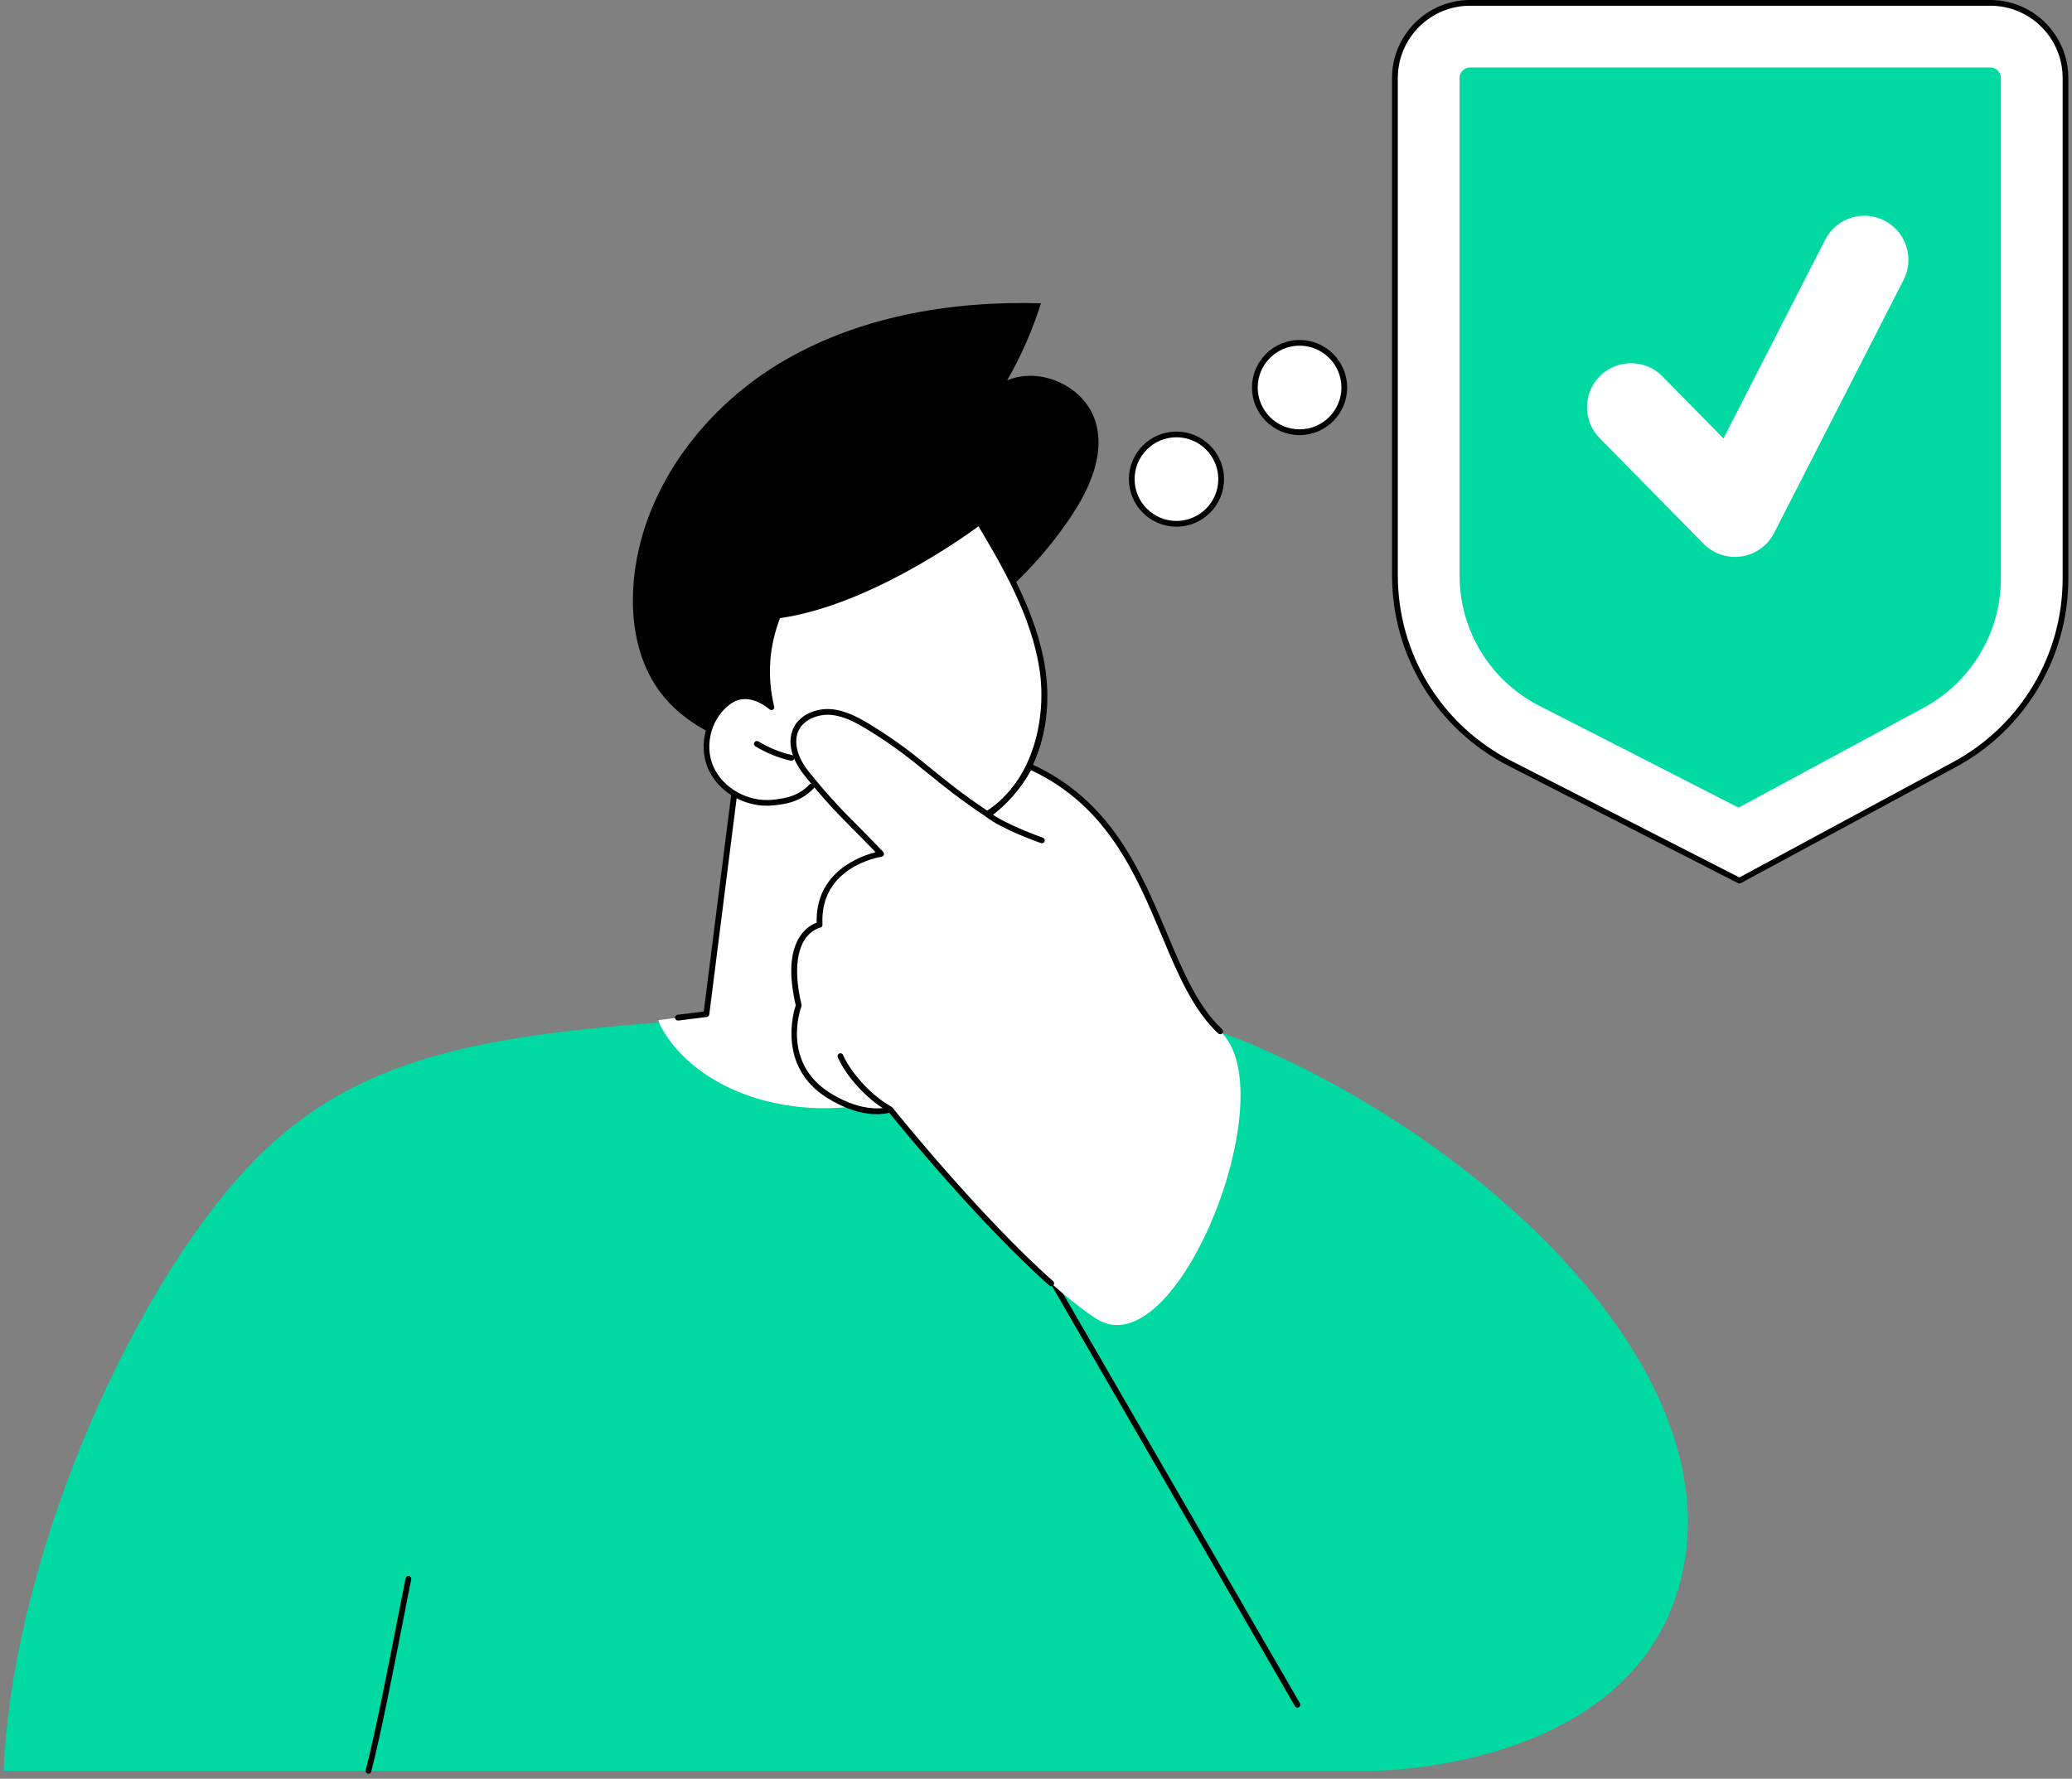
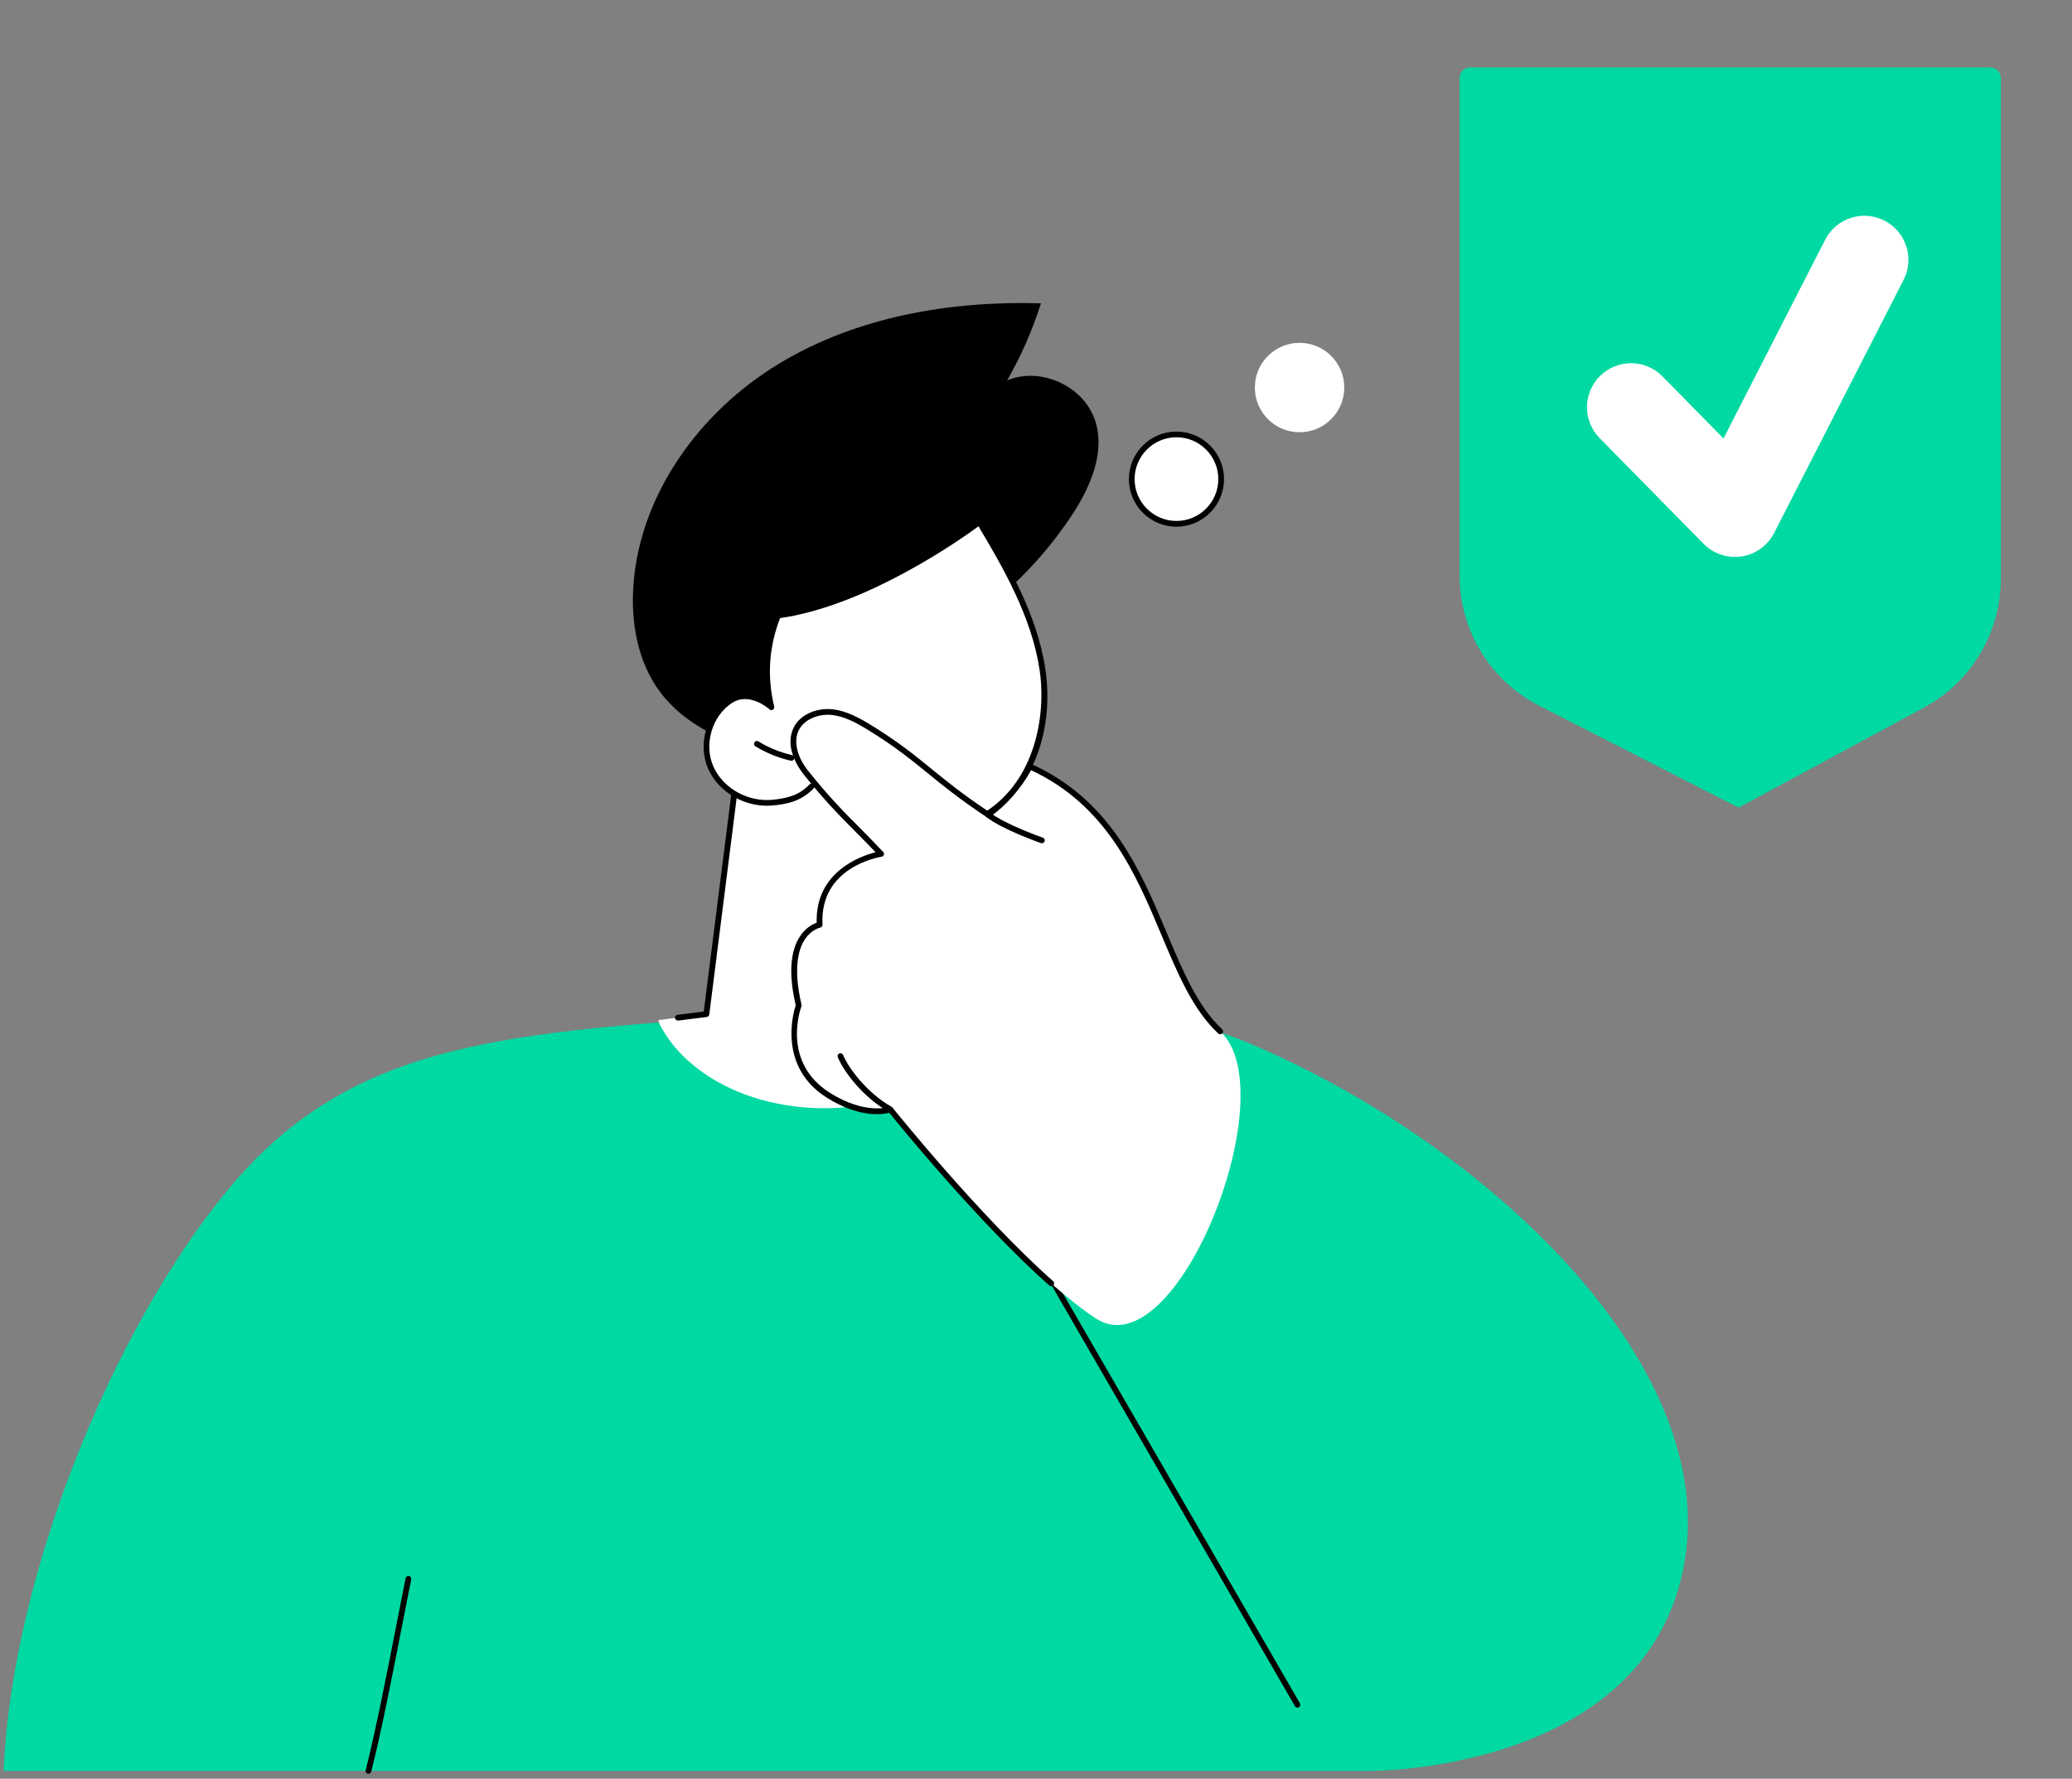
<svg xmlns="http://www.w3.org/2000/svg" width="283" height="243" viewBox="0 0 283 243" fill="none">
  <rect x="0" y="0" width="283" height="243" fill="#808080" stroke="none" />
  <g clip-path="url(#clip0_2687_19597)">
    <path d="M146.316 70.508C148.901 66.622 151.032 61.821 149.554 57.394C147.99 52.722 142.097 50.055 137.558 51.964C139.47 48.632 141.022 45.097 142.175 41.434C129.746 41.074 116.96 43.272 106.333 49.723C95.701 56.175 87.518 67.306 86.532 79.701C86.122 84.858 87.029 90.301 90.102 94.465C93.328 98.836 98.559 101.311 103.83 102.625C110.692 104.338 118.258 104.291 124.51 100.983C128.729 98.75 132.174 94.856 133.663 90.301C134.043 89.144 134.293 87.943 134.391 86.727C134.461 85.851 134.015 84.237 134.352 83.462C134.75 82.547 136.459 81.632 137.214 80.964C138.285 80.014 139.321 79.02 140.314 77.984C142.531 75.677 144.545 73.171 146.32 70.505L146.316 70.508Z" fill="black" />
-     <path d="M134.841 70.838C134.743 70.838 134.642 70.798 134.567 70.724C134.415 70.572 134.415 70.325 134.567 70.173C137.187 67.53 139.123 64.249 140.17 60.679C140.233 60.472 140.448 60.355 140.655 60.413C140.863 60.476 140.98 60.691 140.921 60.898C139.838 64.589 137.832 67.987 135.123 70.72C135.045 70.798 134.947 70.838 134.845 70.838H134.841Z" fill="black" />
    <path d="M133.698 138.133L126.746 137.374L128.58 113.633C128.58 113.633 122.805 84.699 100.553 106.306L96.479 138.536L89.938 139.361C89.938 139.361 92.588 154.395 111.266 154.352C127.129 154.316 133.983 148.964 133.706 138.129L133.698 138.133Z" fill="white" />
    <path d="M92.582 139.421C92.386 139.421 92.218 139.277 92.195 139.077C92.167 138.862 92.32 138.667 92.535 138.639L96.124 138.19L100.163 106.261C100.175 106.171 100.214 106.093 100.28 106.03C107.146 99.364 113.187 96.783 118.239 98.355C126.344 100.877 128.862 113.045 128.964 113.565C128.972 113.6 128.972 113.635 128.972 113.67L127.169 137.032L130.892 137.439C131.107 137.463 131.263 137.654 131.24 137.869C131.216 138.084 131.025 138.241 130.81 138.217L126.712 137.771C126.501 137.748 126.348 137.564 126.364 137.353L128.194 113.67C128.006 112.806 125.418 101.409 118.012 99.106C113.277 97.635 107.533 100.122 100.933 106.503L96.875 138.596C96.851 138.772 96.715 138.913 96.535 138.937L92.644 139.425C92.644 139.425 92.613 139.425 92.593 139.425L92.582 139.421Z" fill="black" />
    <path d="M111.439 106.874C114.774 109.732 118.156 112.489 122.469 113.306C126.782 114.123 131.454 113.458 135.114 111.03C141.237 106.968 143.458 98.725 142.375 91.457C141.292 84.188 137.519 77.639 133.757 71.328C133.757 71.328 119.423 82.319 106.254 84.09C104.577 88.364 104.385 92.532 105.355 96.622C105.355 96.622 102.431 93.967 99.744 95.719C96.843 97.615 95.67 101.701 97.07 104.872C98.47 108.043 102.098 109.99 105.547 109.65C107.494 109.458 109.285 109.079 110.853 107.421L111.439 106.878V106.874Z" fill="white" />
    <path d="M125.995 114.032C124.803 114.032 123.599 113.918 122.394 113.692C118.113 112.878 114.782 110.259 111.184 107.174C111.02 107.033 111.001 106.787 111.141 106.622C111.282 106.458 111.528 106.439 111.693 106.579C115.208 109.59 118.449 112.147 122.543 112.925C126.996 113.77 131.501 112.96 134.898 110.708C141.154 106.56 142.965 98.079 141.991 91.518C140.904 84.218 136.928 77.419 133.647 71.902C131.368 73.579 118.453 82.748 106.539 84.445C105.018 88.437 104.756 92.394 105.738 96.531C105.777 96.699 105.703 96.871 105.558 96.957C105.409 97.043 105.222 97.023 105.097 96.91C104.987 96.808 102.36 94.478 99.963 96.046C97.241 97.821 96.108 101.711 97.433 104.714C98.743 107.682 102.141 109.594 105.515 109.262C107.603 109.054 109.179 108.632 110.574 107.154C110.723 106.998 110.969 106.99 111.126 107.138C111.282 107.287 111.29 107.533 111.141 107.69C109.409 109.524 107.368 109.864 105.593 110.036C101.89 110.403 98.164 108.296 96.721 105.027C95.247 101.688 96.51 97.367 99.54 95.389C101.527 94.091 103.63 94.998 104.768 95.706C104.013 91.733 104.393 87.784 105.898 83.944C105.949 83.811 106.07 83.718 106.211 83.698C119.122 81.958 133.385 71.124 133.53 71.014C133.62 70.948 133.733 70.92 133.843 70.94C133.952 70.959 134.046 71.03 134.105 71.124C137.459 76.762 141.639 83.776 142.773 91.397C144.009 99.702 141.092 107.537 135.34 111.353C132.697 113.105 129.424 114.028 126.011 114.028L125.995 114.032Z" fill="black" />
    <path d="M108.092 103.935C108.065 103.935 108.033 103.935 108.002 103.923C106.293 103.528 104.667 102.867 103.169 101.956C102.986 101.843 102.927 101.604 103.04 101.42C103.154 101.237 103.392 101.178 103.576 101.287C105.003 102.155 106.551 102.785 108.178 103.16C108.389 103.207 108.518 103.418 108.471 103.63C108.428 103.809 108.268 103.935 108.092 103.935Z" fill="black" />
    <path d="M187.17 241.934C187.17 241.934 221.696 242.141 229.183 217.226C237.777 188.633 203.925 156.696 170.905 142.643C157.126 136.778 144.896 138.483 133.741 137.736C132.994 140.129 131.922 142.448 130.331 144.403C127.266 148.176 122.366 150.252 117.667 150.999C113.151 151.718 108.404 151.472 104.001 150.244C100.036 149.142 96.177 147.136 93.249 144.215C91.904 142.874 90.801 141.345 89.972 139.684C62.587 141.861 45.347 145.181 30.881 162.842C15.112 182.087 1.567 215.678 0.5 241.934H187.17Z" fill="#00D9A2" />
    <path d="M50.326 242.325C50.294 242.325 50.259 242.321 50.228 242.313C50.017 242.258 49.892 242.047 49.946 241.836C51.311 236.483 52.949 228.108 54.263 221.375C54.681 219.24 55.065 217.27 55.397 215.62C55.44 215.408 55.647 215.272 55.858 215.315C56.069 215.358 56.206 215.565 56.163 215.776C55.831 217.426 55.448 219.393 55.029 221.528C53.712 228.268 52.077 236.655 50.705 242.031C50.658 242.207 50.502 242.325 50.326 242.325Z" fill="black" />
    <path d="M177.211 233.29C177.074 233.29 176.945 233.219 176.871 233.094L134.451 159.719C134.342 159.532 134.408 159.293 134.596 159.184C134.784 159.074 135.022 159.141 135.132 159.328L177.551 232.703C177.661 232.891 177.594 233.129 177.406 233.239C177.344 233.274 177.277 233.29 177.211 233.29Z" fill="black" />
    <path d="M166.665 140.908C157.015 132.095 157.973 112.455 140.523 104.705C138.697 107.466 136.276 110.496 134.927 111.231C128.101 106.148 126.001 104.428 119.694 99.845C117.696 98.391 115.014 97.073 112.433 97.425C111.182 97.597 109.544 98.461 108.867 99.528C107.522 101.636 109.603 104.478 110.893 106.386C114.467 111.661 116.699 112.713 120.347 116.662C120.347 116.662 111.491 118.019 111.945 126.355C111.945 126.355 106.717 127.285 109.086 137.361C109.086 137.361 106.123 145.252 113.184 149.662C118.263 152.837 121.602 151.574 121.602 151.574C121.602 151.574 138.583 172.821 149.645 180.105C160.706 187.39 175.705 149.166 166.661 140.904L166.665 140.908Z" fill="white" />
    <path d="M143.585 175.731C143.491 175.731 143.401 175.699 143.327 175.633C133.783 167.16 122.929 153.839 121.466 152.024C120.54 152.263 117.392 152.748 112.978 149.991C106.206 145.761 108.348 138.355 108.681 137.339C107.711 133.147 107.906 129.976 109.263 127.919C110.057 126.715 111.034 126.238 111.543 126.062C111.347 119.138 117.478 116.967 119.59 116.428C118.549 115.337 117.642 114.422 116.759 113.535C114.569 111.329 112.677 109.425 109.807 105.844C109.029 104.874 107.316 102.34 108.223 99.814C108.997 97.66 111.476 96.71 113.529 96.886C115.597 97.062 117.47 98.125 119.206 99.204C122.761 101.406 124.919 103.165 127.202 105.022C129.302 106.731 131.468 108.498 134.952 110.825C137.024 109.335 139.104 106.891 140.301 104.53C140.395 104.342 140.621 104.264 140.809 104.35C151.73 109.28 155.788 118.934 159.366 127.458C161.544 132.639 163.596 137.53 166.932 140.623C167.088 140.771 167.1 141.018 166.951 141.174C166.803 141.331 166.556 141.342 166.4 141.194C162.943 137.988 160.855 133.018 158.646 127.759C155.159 119.462 151.213 110.066 140.825 105.218C139.495 107.693 137.36 110.125 135.179 111.623C135.046 111.712 134.874 111.716 134.741 111.623C131.097 109.202 128.864 107.384 126.71 105.629C124.446 103.787 122.307 102.043 118.796 99.869C117.068 98.798 115.359 97.824 113.463 97.664C111.75 97.519 109.592 98.317 108.958 100.08C108.423 101.578 108.966 103.548 110.417 105.355C113.263 108.901 115.14 110.794 117.314 112.983C118.33 114.008 119.382 115.063 120.633 116.389C120.731 116.494 120.766 116.647 120.719 116.784C120.673 116.921 120.551 117.022 120.411 117.042C120.063 117.097 111.91 118.449 112.34 126.328C112.352 126.524 112.211 126.699 112.02 126.735C111.973 126.742 110.812 126.981 109.908 128.369C109.064 129.671 108.301 132.271 109.474 137.264C109.49 137.339 109.486 137.417 109.459 137.491C109.341 137.8 106.698 145.139 113.396 149.327C118.225 152.345 121.439 151.219 121.47 151.207C121.631 151.149 121.806 151.199 121.912 151.328C122.029 151.473 133.693 166.03 143.847 175.042C144.007 175.187 144.023 175.433 143.878 175.594C143.8 175.68 143.695 175.727 143.585 175.727V175.731Z" fill="black" />
    <path d="M121.497 151.891C121.431 151.891 121.364 151.875 121.306 151.84C118.084 150.014 115.359 146.659 114.428 144.431C114.346 144.231 114.44 144 114.639 143.918C114.839 143.836 115.065 143.93 115.151 144.13C115.906 145.936 118.432 149.31 121.693 151.16C121.881 151.265 121.947 151.504 121.841 151.691C121.771 151.817 121.638 151.891 121.501 151.891H121.497Z" fill="black" />
    <path d="M142.306 115.205C142.263 115.205 142.22 115.197 142.177 115.181C141.958 115.103 136.82 113.293 134.712 111.604C134.544 111.467 134.517 111.224 134.654 111.052C134.787 110.884 135.037 110.857 135.205 110.994C137.207 112.601 142.388 114.427 142.438 114.442C142.642 114.513 142.747 114.735 142.677 114.939C142.622 115.099 142.47 115.201 142.309 115.201L142.306 115.205Z" fill="black" />
    <path d="M160.684 71.564C164.057 71.564 166.791 68.83 166.791 65.457C166.791 62.084 164.057 59.35 160.684 59.35C157.311 59.35 154.576 62.084 154.576 65.457C154.576 68.83 157.311 71.564 160.684 71.564Z" fill="white" />
    <path d="M160.684 71.956C157.098 71.956 154.186 69.039 154.186 65.457C154.186 61.876 157.102 58.959 160.684 58.959C164.265 58.959 167.182 61.876 167.182 65.457C167.182 69.039 164.265 71.956 160.684 71.956ZM160.684 59.737C157.532 59.737 154.968 62.302 154.968 65.454C154.968 68.605 157.532 71.17 160.684 71.17C163.835 71.17 166.4 68.605 166.4 65.454C166.4 62.302 163.835 59.737 160.684 59.737Z" fill="black" />
    <path d="M177.498 59.053C180.871 59.053 183.605 56.318 183.605 52.945C183.605 49.572 180.871 46.838 177.498 46.838C174.125 46.838 171.391 49.572 171.391 52.945C171.391 56.318 174.125 59.053 177.498 59.053Z" fill="white" />
-     <path d="M177.498 59.444C173.913 59.444 171 56.527 171 52.946C171 49.364 173.917 46.447 177.498 46.447C181.08 46.447 183.997 49.364 183.997 52.946C183.997 56.527 181.08 59.444 177.498 59.444ZM177.498 47.225C174.347 47.225 171.782 49.79 171.782 52.942C171.782 56.093 174.347 58.658 177.498 58.658C180.65 58.658 183.215 56.093 183.215 52.942C183.215 49.79 180.65 47.225 177.498 47.225Z" fill="black" />
-     <path d="M271.845 0.391H200.785C195.116 0.391 190.521 4.985 190.521 10.654V78.579C190.521 89.429 196.602 99.368 206.263 104.306L237.57 120.31L266.942 104.451C276.283 99.407 282.105 89.644 282.105 79.028V10.654C282.105 4.985 277.511 0.391 271.841 0.391H271.845Z" fill="white" />
-     <path d="M237.575 120.701C237.512 120.701 237.453 120.686 237.395 120.658L206.088 104.655C196.246 99.623 190.131 89.632 190.131 78.579V10.655C190.131 4.778 194.913 0 200.786 0H271.846C277.722 0 282.5 4.782 282.5 10.655V79.029C282.5 89.805 276.612 99.677 267.13 104.795L237.758 120.654C237.7 120.686 237.637 120.701 237.571 120.701H237.575ZM200.789 0.782C195.347 0.782 190.917 5.212 190.917 10.655V78.583C190.917 89.339 196.868 99.063 206.447 103.963L237.571 119.872L266.763 104.111C275.99 99.13 281.722 89.519 281.722 79.032V10.655C281.722 5.212 277.292 0.782 271.85 0.782H200.789Z" fill="black" />
    <path d="M210.286 96.447C203.541 93.002 199.354 86.156 199.354 78.582V10.654C199.354 9.864 199.999 9.219 200.788 9.219H271.849C272.638 9.219 273.284 9.864 273.284 10.654V79.028C273.284 86.41 269.248 93.174 262.754 96.681L237.464 110.335L210.286 96.443V96.447Z" fill="#00D9A2" />
    <path d="M238.095 75.975C238.025 75.987 237.951 76.002 237.876 76.014C235.964 76.307 234.029 75.662 232.672 74.286L218.483 59.854C216.152 57.485 216.184 53.676 218.557 51.346C220.923 49.016 224.735 49.047 227.065 51.42L235.401 59.901L249.286 32.754C250.799 29.794 254.423 28.625 257.383 30.138C260.343 31.651 261.512 35.276 259.999 38.236L242.318 72.812C241.47 74.466 239.91 75.635 238.091 75.983L238.095 75.975Z" fill="white" />
  </g>
  <defs>
    <clipPath id="clip0_2687_19597">
      <rect width="283" height="243" fill="white" />
    </clipPath>
  </defs>
</svg>